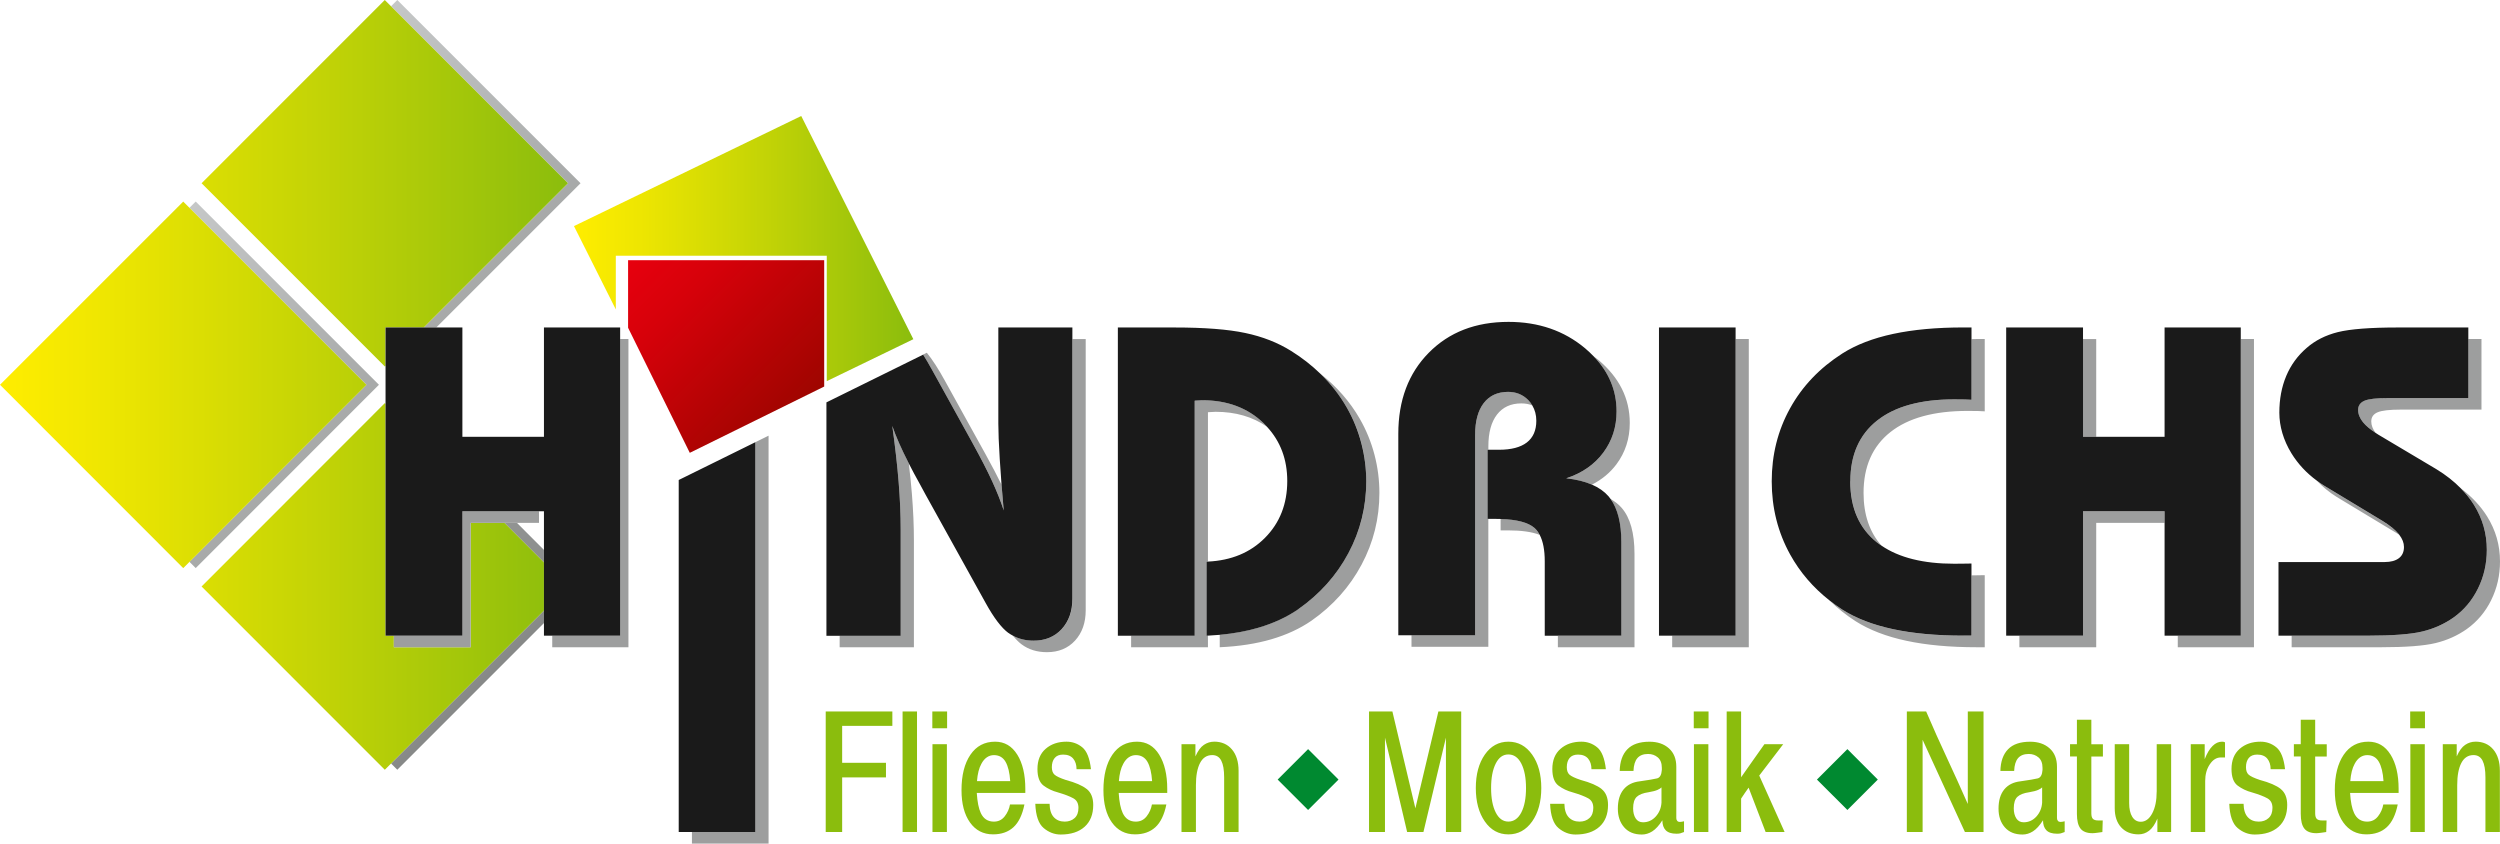
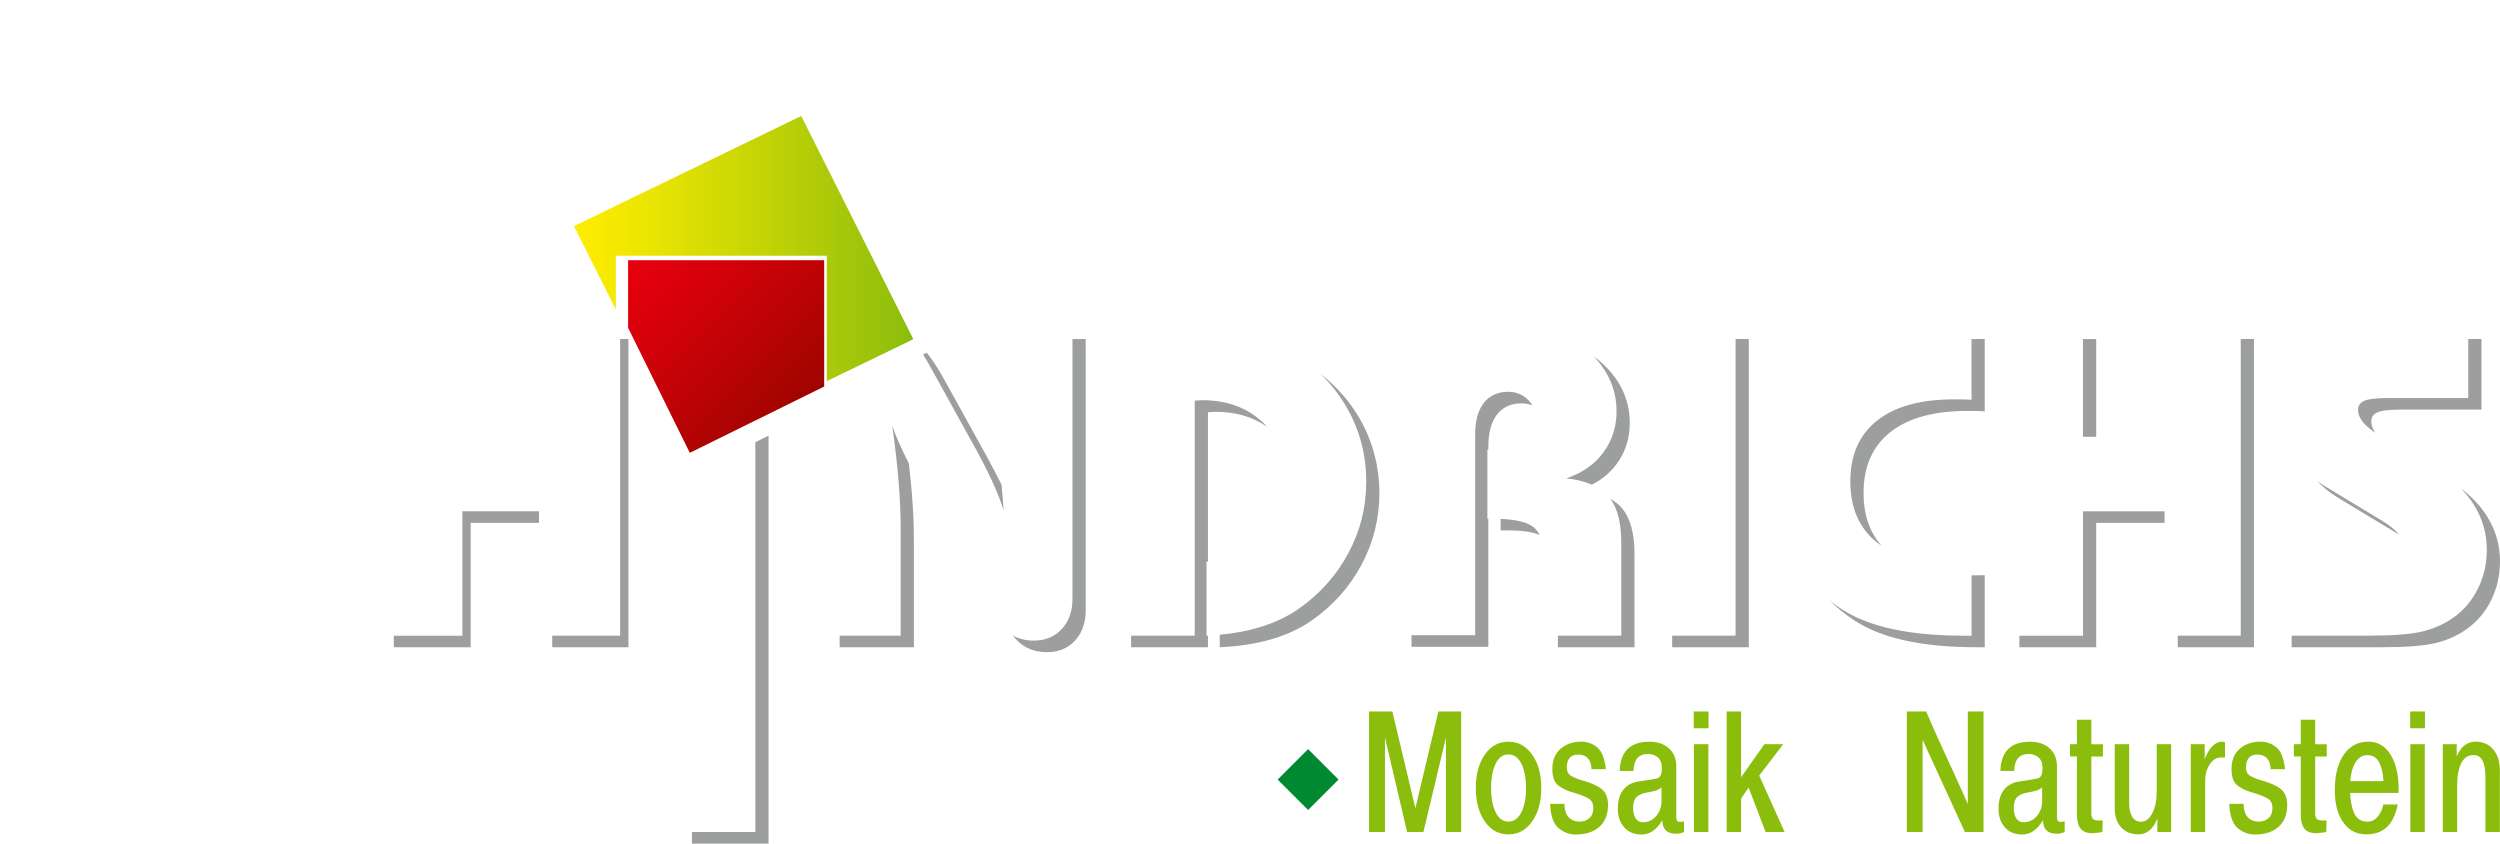
<svg xmlns="http://www.w3.org/2000/svg" xmlns:xlink="http://www.w3.org/1999/xlink" id="Ebene_2" data-name="Ebene 2" viewBox="0 0 708.66 239.13">
  <defs>
    <style>
      .cls-1 {
        fill: url(#Unbenannter_Verlauf_2);
      }

      .cls-2 {
        fill: url(#linear-gradient-2);
      }

      .cls-3 {
        fill: url(#linear-gradient);
      }

      .cls-4 {
        fill: #9d9e9e;
      }

      .cls-5 {
        fill: url(#Unbenannter_Verlauf_2-2);
      }

      .cls-6 {
        fill: #8bbd0d;
      }

      .cls-7 {
        fill: #1a1a1a;
      }

      .cls-8 {
        fill: #008930;
      }
    </style>
    <linearGradient id="linear-gradient" x1="58.07" y1="54.55" x2="167.17" y2="163.65" gradientUnits="userSpaceOnUse">
      <stop offset="0" stop-color="#c5c7c7" />
      <stop offset="1" stop-color="#878988" />
    </linearGradient>
    <linearGradient id="Unbenannter_Verlauf_2" data-name="Unbenannter Verlauf 2" x1="0" y1="109.1" x2="161.02" y2="109.1" gradientUnits="userSpaceOnUse">
      <stop offset="0" stop-color="#ffed00" />
      <stop offset=".19" stop-color="#eee601" />
      <stop offset=".57" stop-color="#c2d306" />
      <stop offset="1" stop-color="#8bbd0d" />
    </linearGradient>
    <linearGradient id="Unbenannter_Verlauf_2-2" data-name="Unbenannter Verlauf 2" x1="162.7" y1="70.46" x2="258.9" y2="70.46" xlink:href="#Unbenannter_Verlauf_2" />
    <linearGradient id="linear-gradient-2" x1="182.66" y1="69.14" x2="228.36" y2="114.84" gradientUnits="userSpaceOnUse">
      <stop offset="0" stop-color="#e7000e" />
      <stop offset=".29" stop-color="#d6010a" />
      <stop offset=".85" stop-color="#aa0402" />
      <stop offset="1" stop-color="#9e0500" />
    </linearGradient>
  </defs>
  <g id="Ebene_1-2" data-name="Ebene 1">
    <g>
-       <path class="cls-3" d="M161.02,51.94L110.85,1.77l1.77-1.77,51.94,51.94-40.88,40.88h-3.54l40.88-40.88ZM107.42,109.07l-51.94-51.94-1.77,1.77,50.17,50.17-50.17,50.19,1.77,1.77,51.94-51.97ZM110.85,216.43l1.77,1.77,41.57-41.58v-3.54l-43.34,43.35ZM142.99,148.21l11.19,11.2v-3.54l-7.65-7.66h-3.54Z" />
-       <path class="cls-1" d="M109.28,103.68l-.2.2-51.94-51.94L109.07,0l1.77,1.77,50.17,50.17-40.88,40.88h-10.86v10.86ZM53.71,58.91l-1.77-1.77L0,109.07l51.94,51.97,1.77-1.77,50.17-50.19-50.17-50.17ZM154.18,159.41l-11.19-11.2h-9.57v35.26h-21.78v-3.28h-2.36v-65.72l-.2-.2-51.94,51.98,51.94,51.95,1.77-1.77,43.34-43.35v-13.67Z" />
-       <path class="cls-6" d="M234.05,201.67h18.9v4.09h-14.23v10.47h12.42v4.14h-12.42v15.47h-4.66v-34.17ZM255.85,235.85h4.09v-34.17h-4.09v34.17ZM264.28,204.05v2.38h4.19v-4.76h-4.19v2.38ZM264.32,235.85h4.09v-24.89h-4.09v24.89ZM288.36,213.91c1.52,2.44,2.28,5.68,2.28,9.71v1.14h-13.76c.16,2.54.54,4.44,1.14,5.71.76,1.62,2,2.43,3.71,2.43,1.27,0,2.29-.5,3.07-1.5.78-1,1.28-2.12,1.5-3.36h4.09c-.6,2.95-1.64,5.1-3.12,6.45-1.48,1.35-3.4,2.02-5.78,2.02-2.76,0-4.94-1.13-6.54-3.38-1.6-2.25-2.4-5.3-2.4-9.14,0-4.22.84-7.57,2.52-10.04,1.68-2.47,4.01-3.71,7-3.71,2.66,0,4.76,1.22,6.28,3.67ZM286.36,221.43c-.16-2.41-.6-4.24-1.33-5.5-.73-1.25-1.83-1.88-3.28-1.88s-2.71.83-3.57,2.47c-.67,1.21-1.08,2.84-1.24,4.9h9.42ZM308.04,223.66c-1.22-.98-3.2-1.84-5.93-2.57-1.62-.54-2.68-1.04-3.19-1.5-.51-.46-.76-1.17-.76-2.12,0-1.08.26-1.94.79-2.59.52-.65,1.32-.98,2.4-.98,1.27,0,2.22.38,2.86,1.14.63.76.95,1.76.95,3h4.09c-.35-3.08-1.17-5.15-2.47-6.21-1.3-1.06-2.79-1.59-4.47-1.59-2.38,0-4.35.67-5.9,2.02-1.56,1.35-2.33,3.26-2.33,5.74,0,2.25.58,3.82,1.74,4.69,1.16.87,2.51,1.52,4.07,1.93,1.94.57,3.39,1.13,4.36,1.67.97.54,1.45,1.44,1.45,2.71s-.36,2.24-1.09,2.9-1.67,1-2.81,1c-1.27,0-2.29-.41-3.07-1.24-.78-.83-1.18-2.1-1.21-3.81h-4.05c.13,3.36.92,5.66,2.38,6.88,1.46,1.22,3.06,1.83,4.81,1.83,2.89,0,5.15-.73,6.78-2.19,1.63-1.46,2.45-3.52,2.45-6.19,0-2.03-.61-3.54-1.83-4.52ZM328.58,213.91c1.52,2.44,2.29,5.68,2.29,9.71v1.14h-13.76c.16,2.54.54,4.44,1.14,5.71.76,1.62,2,2.43,3.71,2.43,1.27,0,2.29-.5,3.07-1.5.78-1,1.28-2.12,1.5-3.36h4.09c-.6,2.95-1.64,5.1-3.12,6.45-1.48,1.35-3.4,2.02-5.78,2.02-2.76,0-4.94-1.13-6.54-3.38-1.6-2.25-2.4-5.3-2.4-9.14,0-4.22.84-7.57,2.52-10.04,1.68-2.47,4.01-3.71,7-3.71,2.67,0,4.76,1.22,6.28,3.67ZM326.58,221.43c-.16-2.41-.6-4.24-1.33-5.5-.73-1.25-1.83-1.88-3.28-1.88s-2.71.83-3.57,2.47c-.67,1.21-1.08,2.84-1.24,4.9h9.42ZM344.14,210.24c-1.02,0-1.98.3-2.88.9-.9.6-1.71,1.7-2.4,3.28v-3.47h-3.95v24.89h4.09v-13.28c0-2.7.39-4.79,1.17-6.28.78-1.49,1.93-2.24,3.45-2.24,1.17,0,2.03.53,2.57,1.59.54,1.06.81,2.64.81,4.74v15.47h4.09v-17.33c0-2.57-.63-4.59-1.88-6.07-1.25-1.48-2.94-2.21-5.07-2.21Z" />
      <path class="cls-6" d="M410.96,201.67h3.24v34.17h-4.33v-26.75l-6.38,26.75h-4.62l-6.28-26.75v26.75h-4.52v-34.17h6.62l6.52,27.46,6.52-27.46h3.24ZM434.31,213.91c1.73,2.44,2.59,5.6,2.59,9.47s-.87,7.03-2.59,9.47c-1.73,2.44-3.97,3.67-6.73,3.67s-4.99-1.22-6.69-3.67c-1.7-2.44-2.55-5.6-2.55-9.47s.85-7.03,2.55-9.47c1.7-2.44,3.93-3.67,6.69-3.67s5,1.22,6.73,3.67ZM432.57,223.38c0-2.89-.45-5.2-1.33-6.93-.89-1.73-2.11-2.59-3.67-2.59s-2.72.87-3.59,2.59c-.87,1.73-1.31,4.04-1.31,6.93s.44,5.2,1.31,6.92c.87,1.73,2.07,2.59,3.59,2.59s2.78-.86,3.67-2.59c.89-1.73,1.33-4.04,1.33-6.92ZM454.01,223.66c-1.22-.98-3.2-1.84-5.93-2.57-1.62-.54-2.68-1.04-3.19-1.5-.51-.46-.76-1.17-.76-2.12,0-1.08.26-1.94.78-2.59.52-.65,1.33-.98,2.4-.98,1.27,0,2.22.38,2.86,1.14.63.76.95,1.76.95,3h4.09c-.35-3.08-1.17-5.15-2.48-6.21-1.3-1.06-2.79-1.59-4.47-1.59-2.38,0-4.35.67-5.9,2.02-1.56,1.35-2.33,3.26-2.33,5.74,0,2.25.58,3.82,1.74,4.69,1.16.87,2.51,1.52,4.07,1.93,1.94.57,3.39,1.13,4.35,1.67.97.54,1.45,1.44,1.45,2.71s-.37,2.24-1.1,2.9c-.73.67-1.67,1-2.81,1-1.27,0-2.29-.41-3.07-1.24-.78-.83-1.18-2.1-1.21-3.81h-4.05c.13,3.36.92,5.66,2.38,6.88,1.46,1.22,3.06,1.83,4.81,1.83,2.89,0,5.15-.73,6.78-2.19,1.63-1.46,2.45-3.52,2.45-6.19,0-2.03-.61-3.54-1.83-4.52ZM476.81,232.92c.24-.05.42-.09.55-.12v3.05c-.48.19-.84.32-1.09.38-.25.06-.6.1-1.05.1-1.4,0-2.41-.33-3.05-.98-.63-.65-.95-1.59-.95-2.83-.95,1.49-1.9,2.54-2.86,3.14-.95.6-1.94.9-2.95.9-2.16,0-3.83-.68-5.02-2.05-1.19-1.36-1.79-3.12-1.79-5.28,0-2.32.54-4.13,1.62-5.45,1.08-1.32,2.62-2.09,4.62-2.31,2.47-.35,4.11-.63,4.9-.83.79-.21,1.24-1.01,1.33-2.4v-.57c0-1.33-.38-2.32-1.14-2.97s-1.68-.98-2.76-.98c-1.33,0-2.34.39-3.02,1.17-.68.78-1.05,1.99-1.12,3.64h-3.9c.06-2.67.78-4.71,2.17-6.14,1.38-1.43,3.47-2.14,6.26-2.14,2.29,0,4.12.63,5.52,1.88,1.4,1.25,2.09,2.99,2.09,5.21v14.56c0,.32.09.58.26.78.17.21.42.31.74.31.19,0,.4-.02.64-.07ZM470.98,223.19c-.19.22-.56.46-1.12.71-.55.25-1.4.48-2.55.67-1.56.22-2.67.66-3.36,1.31-.68.65-1.02,1.74-1.02,3.26,0,1.14.24,2.09.71,2.83.48.75,1.17,1.12,2.09,1.12,1.43,0,2.63-.55,3.62-1.64.98-1.09,1.52-2.4,1.62-3.93v-4.33ZM480.12,204.05v2.38h4.19v-4.76h-4.19v2.38ZM480.17,235.85h4.09v-24.89h-4.09v24.89ZM502.08,215.4c1.13-1.47,2.26-2.96,3.4-4.45h-5.33c-1.11,1.59-2.22,3.16-3.33,4.71-1.11,1.56-2.21,3.11-3.28,4.67v-18.66h-4.09v34.17h4.09v-9.47c.35-.54.69-1.06,1.04-1.55.35-.49.71-1.01,1.09-1.55l4.82,12.57h5.38l-7.19-15.99c1.14-1.49,2.28-2.98,3.4-4.45Z" />
      <path class="cls-6" d="M557.79,201.67h4.47v34.17h-5.28l-11.99-26.13v26.13h-4.47v-34.17h5.47c1.93,4.51,3.89,8.89,5.88,13.14,1.98,4.25,3.96,8.61,5.93,13.09v-26.23ZM584.71,232.92c.24-.05.42-.09.55-.12v3.05c-.48.19-.84.32-1.09.38-.25.06-.6.1-1.05.1-1.4,0-2.41-.33-3.05-.98-.63-.65-.95-1.59-.95-2.83-.95,1.49-1.9,2.54-2.86,3.14-.95.6-1.94.9-2.95.9-2.16,0-3.83-.68-5.02-2.05-1.19-1.36-1.78-3.12-1.78-5.28,0-2.32.54-4.13,1.62-5.45,1.08-1.32,2.62-2.09,4.62-2.31,2.47-.35,4.11-.63,4.9-.83.79-.21,1.24-1.01,1.33-2.4v-.57c0-1.33-.38-2.32-1.14-2.97-.76-.65-1.68-.98-2.76-.98-1.33,0-2.34.39-3.02,1.17-.68.78-1.05,1.99-1.12,3.64h-3.9c.06-2.67.78-4.71,2.17-6.14,1.38-1.43,3.47-2.14,6.26-2.14,2.29,0,4.12.63,5.52,1.88,1.4,1.25,2.09,2.99,2.09,5.21v14.56c0,.32.09.58.26.78.17.21.42.31.74.31.19,0,.4-.02.64-.07ZM578.88,223.19c-.19.22-.56.46-1.12.71-.55.25-1.4.48-2.55.67-1.56.22-2.67.66-3.36,1.31-.68.65-1.02,1.74-1.02,3.26,0,1.14.24,2.09.71,2.83.48.75,1.17,1.12,2.09,1.12,1.43,0,2.63-.55,3.62-1.64.98-1.09,1.52-2.4,1.62-3.93v-4.33ZM592.82,204.01h-4.09v6.95h-1.95v3.47h1.95v16.28c0,1.9.34,3.29,1.02,4.16.68.87,1.82,1.31,3.4,1.31.35,0,.84-.05,1.47-.14.63-.1,1.08-.16,1.33-.19l.1-3.28h-1.28c-.7,0-1.2-.15-1.5-.45-.3-.3-.45-.83-.45-1.59v-16.09h3.28v-3.47h-3.28v-6.95ZM611.34,224.42c0,2.51-.42,4.55-1.26,6.14-.84,1.59-1.93,2.38-3.26,2.38-1.01,0-1.82-.47-2.4-1.4-.59-.94-.88-2.24-.88-3.93v-16.66h-4.09v18.13c0,2.32.61,4.13,1.83,5.45,1.22,1.32,2.86,1.98,4.93,1.98,1.08,0,2.07-.34,2.97-1.02.9-.68,1.69-1.83,2.36-3.45v3.81h3.9v-24.89h-4.09v13.47ZM629.85,210.24c-.95,0-1.84.4-2.66,1.21-.83.81-1.57,2.05-2.24,3.74v-4.24h-3.95v24.89h4.09v-14.47c0-1.84.43-3.41,1.31-4.71.87-1.3,1.91-1.95,3.12-1.95h1.19v-4.28c-.06-.03-.16-.07-.29-.12-.13-.05-.32-.07-.57-.07ZM646.53,223.66c-1.22-.98-3.2-1.84-5.93-2.57-1.62-.54-2.68-1.04-3.19-1.5-.51-.46-.76-1.17-.76-2.12,0-1.08.26-1.94.78-2.59.52-.65,1.33-.98,2.4-.98,1.27,0,2.22.38,2.86,1.14.63.76.95,1.76.95,3h4.09c-.35-3.08-1.17-5.15-2.48-6.21-1.3-1.06-2.79-1.59-4.47-1.59-2.38,0-4.35.67-5.9,2.02-1.56,1.35-2.33,3.26-2.33,5.74,0,2.25.58,3.82,1.74,4.69,1.16.87,2.51,1.52,4.07,1.93,1.94.57,3.39,1.13,4.35,1.67.97.54,1.45,1.44,1.45,2.71s-.37,2.24-1.1,2.9c-.73.67-1.67,1-2.81,1-1.27,0-2.29-.41-3.07-1.24-.78-.83-1.18-2.1-1.21-3.81h-4.05c.13,3.36.92,5.66,2.38,6.88,1.46,1.22,3.06,1.83,4.81,1.83,2.89,0,5.15-.73,6.78-2.19,1.63-1.46,2.45-3.52,2.45-6.19,0-2.03-.61-3.54-1.83-4.52ZM656.27,204.01h-4.09v6.95h-1.95v3.47h1.95v16.28c0,1.9.34,3.29,1.02,4.16.68.87,1.82,1.31,3.4,1.31.35,0,.84-.05,1.47-.14.63-.1,1.08-.16,1.33-.19l.1-3.28h-1.28c-.7,0-1.2-.15-1.5-.45-.3-.3-.45-.83-.45-1.59v-16.09h3.28v-3.47h-3.28v-6.95ZM677.64,213.91c1.52,2.44,2.28,5.68,2.28,9.71v1.14h-13.76c.16,2.54.54,4.44,1.14,5.71.76,1.62,2,2.43,3.71,2.43,1.27,0,2.29-.5,3.07-1.5.78-1,1.28-2.12,1.5-3.36h4.09c-.6,2.95-1.64,5.1-3.12,6.45-1.47,1.35-3.4,2.02-5.78,2.02-2.76,0-4.94-1.13-6.54-3.38-1.6-2.25-2.4-5.3-2.4-9.14,0-4.22.84-7.57,2.52-10.04,1.68-2.47,4.01-3.71,7-3.71,2.67,0,4.76,1.22,6.28,3.67ZM675.64,221.43c-.16-2.41-.6-4.24-1.33-5.5-.73-1.25-1.82-1.88-3.28-1.88s-2.71.83-3.57,2.47c-.67,1.21-1.08,2.84-1.24,4.9h9.42ZM683.25,235.85h4.09v-24.89h-4.09v24.89ZM683.2,204.05v2.38h4.19v-4.76h-4.19v2.38ZM701.67,210.24c-1.02,0-1.98.3-2.88.9-.9.6-1.71,1.7-2.4,3.28v-3.47h-3.95v24.89h4.09v-13.28c0-2.7.39-4.79,1.17-6.28.78-1.49,1.93-2.24,3.45-2.24,1.17,0,2.03.53,2.57,1.59.54,1.06.81,2.64.81,4.74v15.47h4.09v-17.33c0-2.57-.63-4.59-1.88-6.07-1.25-1.48-2.94-2.21-5.07-2.21Z" />
      <g>
        <polygon class="cls-8" points="362.17 220.98 370.8 229.6 379.42 220.98 370.8 212.35 362.17 220.98" />
-         <polygon class="cls-8" points="515.04 220.98 523.67 229.6 532.29 220.98 523.67 212.35 515.04 220.98" />
      </g>
      <path class="cls-4" d="M175.78,96.1h2.36v87.37h-21.6v-3.28h19.24v-84.09ZM133.42,183.47v-35.26h19.37v-3.28h-21.73v35.27h-19.43v3.28h21.78ZM300.98,178.3c-2.01,2.2-4.67,3.29-7.96,3.29-2.26,0-4.24-.5-5.95-1.45.87,1.07,1.72,1.92,2.54,2.53,1.97,1.46,4.36,2.2,7.17,2.2,3.3,0,5.95-1.1,7.96-3.29,2.01-2.2,3.02-5.06,3.02-8.6v-76.87h-3.75v73.6c0,3.54-1.01,6.41-3.02,8.6ZM254.73,136.6c.39,4.78.58,9.27.58,13.45v30.14h-17.3v3.28h21.05v-30.14c0-4.19-.19-8.67-.58-13.45-.22-2.68-.51-5.53-.86-8.53-2.13-4.17-3.7-7.73-4.69-10.64.81,5.82,1.41,11.12,1.8,15.89ZM275.62,125.46c2.4,4.35,4.28,8.01,5.64,10.98,1.36,2.97,2.45,5.72,3.26,8.24-.23-2.54-.44-4.96-.62-7.28-1.22-2.49-2.73-5.38-4.54-8.66l-11.47-20.74c-1.83-3.35-3.55-6.02-5.17-8.01l-.35.17-.71.35c.8,1.26,1.63,2.65,2.47,4.21l11.47,20.74ZM385.47,118.74c-2.82-4.9-6.55-9.16-11.18-12.79,2.93,2.85,5.42,6.01,7.43,9.5,3.7,6.43,5.55,13.42,5.55,20.99s-1.69,14.02-5.06,20.35c-3.38,6.33-8.11,11.62-14.22,15.89-3.25,2.24-7.04,3.99-11.35,5.25-3.3.96-6.93,1.63-10.89,2v3.54c5.45-.24,10.33-1,14.64-2.26,4.3-1.26,8.09-3.01,11.34-5.25,6.1-4.27,10.84-9.56,14.22-15.89,3.38-6.33,5.06-13.11,5.06-20.35s-1.85-14.56-5.55-20.99ZM342.01,159.2c.14,0,.26-.02.4-.03v-42.32c.24,0,.6-.02,1.07-.06.47-.04.82-.06,1.07-.06,5.72,0,10.58,1.43,14.62,4.25-.33-.36-.65-.72-1.01-1.07-4.49-4.31-10.28-6.47-17.36-6.47-.24,0-.6.02-1.07.06-.47.04-.82.06-1.07.06v66.63h-18.03v3.28h21.78v-3.3c-.13,0-.26.02-.4.03v-20.99ZM454.45,128.33c-2.52,3.38-6.02,5.8-10.49,7.26,2.84.31,5.27.91,7.29,1.79,2.81-1.44,5.14-3.35,6.95-5.77,2.52-3.38,3.78-7.28,3.78-11.71,0-6.95-2.98-12.92-8.94-17.91-.43-.36-.89-.68-1.34-1.02,4.34,4.5,6.53,9.71,6.53,15.64,0,4.43-1.26,8.34-3.78,11.71ZM434.93,149.62c-1.74-1.52-4.93-2.36-9.56-2.53v3.25h2.01c3.92,0,6.92.43,9.05,1.28-.41-.8-.91-1.47-1.51-2ZM421.63,127.48h.27v-.99c0-3.86.81-6.85,2.44-8.97,1.63-2.11,3.93-3.17,6.9-3.17,1.13,0,2.17.19,3.12.57-.32-.55-.69-1.07-1.16-1.54-1.53-1.55-3.43-2.32-5.71-2.32-2.97,0-5.27,1.06-6.9,3.17-1.63,2.12-2.44,5.1-2.44,8.97v56.86h-18.04v3.28h21.78v-36.28h-.27v-19.59ZM459.58,180.19h-17.98v3.28h21.72v-26.47c0-5.9-1.21-10.24-3.63-13.03-.86-.99-1.93-1.84-3.19-2.55,2.04,2.79,3.07,6.88,3.07,12.3v26.48ZM474,180.19v3.28h21.72v-87.37h-3.75v84.09h-17.98ZM556.59,180.19c-7.61,0-14.26-.61-19.95-1.83-5.7-1.22-10.49-3.07-14.4-5.55-1.27-.82-2.47-1.69-3.62-2.59,2.2,2.15,4.64,4.12,7.37,5.87,3.91,2.48,8.7,4.33,14.4,5.55,5.69,1.22,12.35,1.83,19.95,1.83h2.26v-20.43c-.53,0-1.14,0-1.83.03-.48.01-1.12.02-1.91.03v17.1h-2.26ZM558.85,96.13v17.19c-.57-.04-1.19-.07-1.86-.09-.67-.02-1.68-.03-3.02-.03-9.52,0-16.81,2-21.87,6.01-5.06,4.01-7.6,9.75-7.6,17.24s2.53,13.35,7.6,17.36c.39.31.82.58,1.24.87-3.37-3.8-5.09-8.77-5.09-14.95,0-7.48,2.53-13.23,7.6-17.24,5.06-4.01,12.36-6.01,21.87-6.01,1.34,0,2.35,0,3.02.03.67.02,1.29.05,1.86.09v-20.5h-2.26c-.51,0-.98.03-1.49.03ZM638.92,183.47v-87.37h-3.75v84.09h-17.85v3.28h21.6ZM590.46,144.93v35.27h-18.04v3.28h21.78v-35.26h19.38v-3.28h-23.12ZM594.2,123.82v-27.71h-3.75v27.71h3.75ZM676.79,112.83c-3.17,0-5.36.26-6.56.76-1.2.51-1.8,1.37-1.8,2.59s.47,2.35,1.4,3.51c.8.99,2,1.99,3.55,3-.79-1.07-1.21-2.14-1.21-3.23,0-1.22.6-2.08,1.8-2.59,1.2-.51,3.39-.76,6.56-.76h22.88v-20.01h-3.75v16.73h-22.88ZM675.45,147.73l-16.78-10.13c-.67-.41-1.29-.88-1.92-1.33,1.65,1.74,3.52,3.3,5.66,4.62l16.78,10.13c.32.2.61.4.9.59-.05-.06-.08-.12-.13-.18-.98-1.2-2.48-2.43-4.51-3.69ZM214.11,235.85h-17.97v3.28h21.72v-115.63l-3.75,1.85v110.5ZM706.16,170.11c1.67-3.37,2.5-7.03,2.5-10.98,0-4.6-1.22-8.85-3.66-12.75-1.85-2.95-4.33-5.6-7.45-7.95,1.43,1.46,2.68,3.01,3.71,4.66,2.44,3.91,3.66,8.16,3.66,12.75,0,3.95-.83,7.61-2.5,10.98-1.67,3.38-3.99,6.12-6.95,8.24-2.6,1.83-5.53,3.14-8.79,3.94-3.25.79-8.42,1.19-15.5,1.19h-21.58v3.28h25.32c7.08,0,12.24-.4,15.5-1.19,3.25-.79,6.18-2.11,8.79-3.94,2.97-2.11,5.29-4.86,6.96-8.23Z" />
-       <path class="cls-7" d="M214.11,235.85h-21.72v-99.79l1.55-.76,20.17-9.95h0v110.5ZM174.39,180.19h1.4v-87.37h-21.6v31h-23.12v-31h-21.78v87.37h21.78v-35.27h23.12v35.27h20.2ZM285.84,179.4c.38.29.8.52,1.21.75,1.72.95,3.69,1.45,5.95,1.45,3.29,0,5.95-1.1,7.96-3.29,2.01-2.2,3.02-5.06,3.02-8.6v-76.88h-20.99v27.27c0,2.32.13,5.66.4,10.01.14,2.29.31,4.73.51,7.31.18,2.32.39,4.74.62,7.28-.81-2.52-1.9-5.27-3.26-8.24-1.36-2.97-3.24-6.63-5.64-10.98l-11.47-20.74c-.85-1.55-1.67-2.95-2.47-4.21l-27.42,13.53v66.16h21.05v-30.14c0-4.19-.19-8.67-.58-13.45-.39-4.78-.99-10.08-1.8-15.89.99,2.91,2.56,6.47,4.69,10.64.93,1.83,1.96,3.76,3.12,5.83.73,1.34,1.28,2.36,1.65,3.05l17.02,30.69c2.32,4.19,4.46,7.02,6.44,8.48ZM368,172.69c6.1-4.27,10.84-9.57,14.22-15.89,3.38-6.33,5.06-13.11,5.06-20.35s-1.85-14.56-5.55-20.99c-2.01-3.5-4.5-6.66-7.43-9.5-2.45-2.38-5.21-4.55-8.31-6.48-3.78-2.36-8.11-4.06-13-5.09-4.88-1.04-11.57-1.56-20.07-1.56h-16.05v87.37h21.78v-66.63c.24,0,.6-.02,1.07-.06.47-.04.82-.06,1.07-.06,7.08,0,12.86,2.16,17.36,6.47.36.34.68.71,1.01,1.07,3.81,4.14,5.73,9.25,5.73,15.35,0,6.51-2.11,11.89-6.34,16.14-4.15,4.17-9.53,6.39-16.14,6.71-.13,0-.26.03-.4.03v20.99c.14,0,.26-.02.4-.03,1.14-.06,2.26-.13,3.36-.23,3.96-.37,7.6-1.03,10.89-2,4.31-1.26,8.09-3.01,11.35-5.25ZM441.61,180.19h17.98v-26.48c0-5.41-1.03-9.5-3.07-12.3-.18-.25-.36-.5-.56-.73-1.18-1.36-2.75-2.46-4.7-3.31-2.02-.88-4.45-1.48-7.29-1.79,4.47-1.46,7.97-3.88,10.49-7.26,2.52-3.38,3.78-7.28,3.78-11.71,0-5.94-2.19-11.15-6.53-15.64-.75-.77-1.54-1.53-2.41-2.26-5.96-4.98-13.19-7.47-21.69-7.47-9.32,0-16.85,2.92-22.61,8.76-5.76,5.84-8.63,13.49-8.63,22.97v57.11h21.78v-56.86c0-3.86.81-6.85,2.44-8.97,1.63-2.11,3.93-3.17,6.9-3.17,2.28,0,4.18.77,5.71,2.32.47.47.83.99,1.16,1.54.74,1.25,1.13,2.68,1.13,4.32,0,2.73-.9,4.78-2.68,6.16-1.79,1.38-4.43,2.07-7.93,2.07h-3.23v19.59h2.01c.6,0,1.17.01,1.73.03,4.62.16,7.81,1,9.56,2.53.6.52,1.09,1.2,1.51,2,.94,1.8,1.42,4.27,1.42,7.46v21.11h3.75ZM491.98,180.19v-87.37h-21.72v87.37h21.72ZM524.5,136.45c0-7.48,2.53-13.23,7.6-17.24,5.06-4.01,12.36-6.01,21.87-6.01,1.34,0,2.35,0,3.02.03.67.02,1.29.05,1.86.09v-20.5h-2.26c-7.61,0-14.26.61-19.95,1.83-5.7,1.22-10.49,3.07-14.4,5.55-6.43,4.11-11.37,9.29-14.83,15.56-3.46,6.26-5.19,13.16-5.19,20.68s1.74,14.44,5.22,20.74c2.79,5.05,6.52,9.38,11.17,13.03,1.16.9,2.35,1.78,3.62,2.59,3.91,2.48,8.7,4.33,14.4,5.55,5.69,1.22,12.35,1.83,19.95,1.83h2.26v-20.44c-.53,0-1.14,0-1.83.03-.69.02-1.71.03-3.05.03-8.78,0-15.65-1.73-20.64-5.14-.42-.29-.85-.56-1.24-.87-5.06-4.01-7.6-9.79-7.6-17.36ZM635.18,96.1v-3.28h-21.6v31h-23.12v-31h-21.78v87.37h21.78v-35.27h23.12v35.27h21.6v-84.09ZM671.18,180.19c7.08,0,12.24-.4,15.5-1.19,3.25-.79,6.18-2.11,8.79-3.94,2.97-2.11,5.29-4.86,6.95-8.24,1.67-3.38,2.5-7.04,2.5-10.98,0-4.6-1.22-8.85-3.66-12.75-1.03-1.65-2.28-3.2-3.71-4.66-1.96-2-4.27-3.82-6.97-5.46l-16.41-9.76c-.28-.17-.52-.34-.78-.51-1.55-1.01-2.75-2.01-3.55-3-.94-1.16-1.4-2.33-1.4-3.51s.6-2.08,1.8-2.59c1.2-.51,3.39-.76,6.56-.76h22.88v-20.01h-19.95c-7.85,0-13.52.44-17.02,1.31-3.5.88-6.45,2.37-8.85,4.48-2.56,2.2-4.49,4.85-5.8,7.96-1.3,3.11-1.95,6.58-1.95,10.4s1.14,7.78,3.42,11.5c1.88,3.07,4.31,5.64,7.24,7.79.62.46,1.24.92,1.92,1.33l16.78,10.13c2.03,1.26,3.54,2.49,4.51,3.69.05.06.08.12.13.18.88,1.14,1.33,2.29,1.33,3.45,0,1.38-.48,2.44-1.43,3.17-.96.73-2.31,1.1-4.06,1.1h-30.08v20.87h25.32Z" />
      <polygon class="cls-5" points="174.56 87.71 174.56 75.44 174.56 72.5 177.55 72.5 231.37 72.5 234.36 72.5 234.36 75.44 234.36 108.04 258.9 96.15 227.12 32.88 162.7 64.09 174.56 87.71" />
      <polygon class="cls-2" points="178.04 92.91 195.53 128.36 233.63 109.57 233.63 73.75 178.04 73.75 178.04 92.91" />
    </g>
  </g>
</svg>